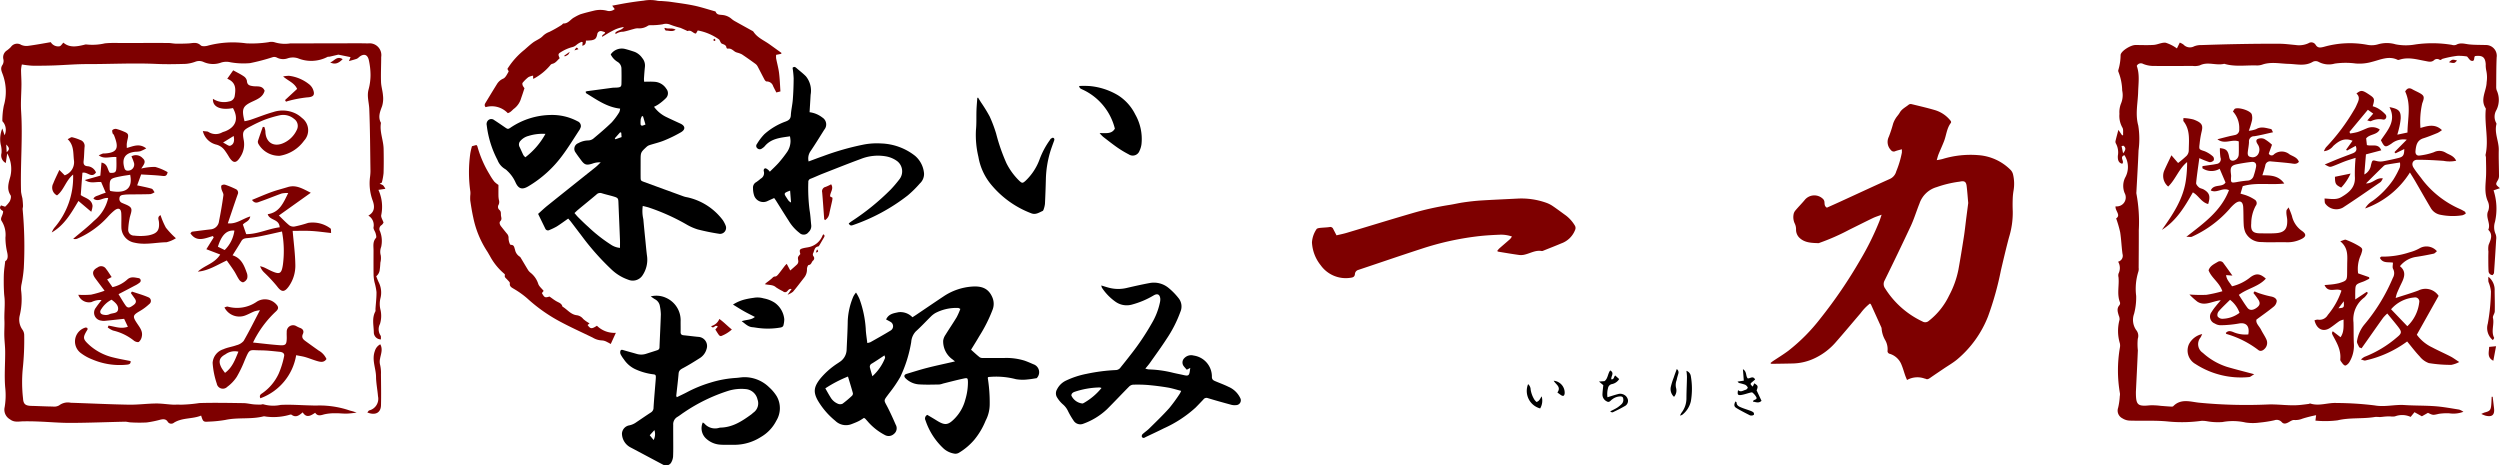
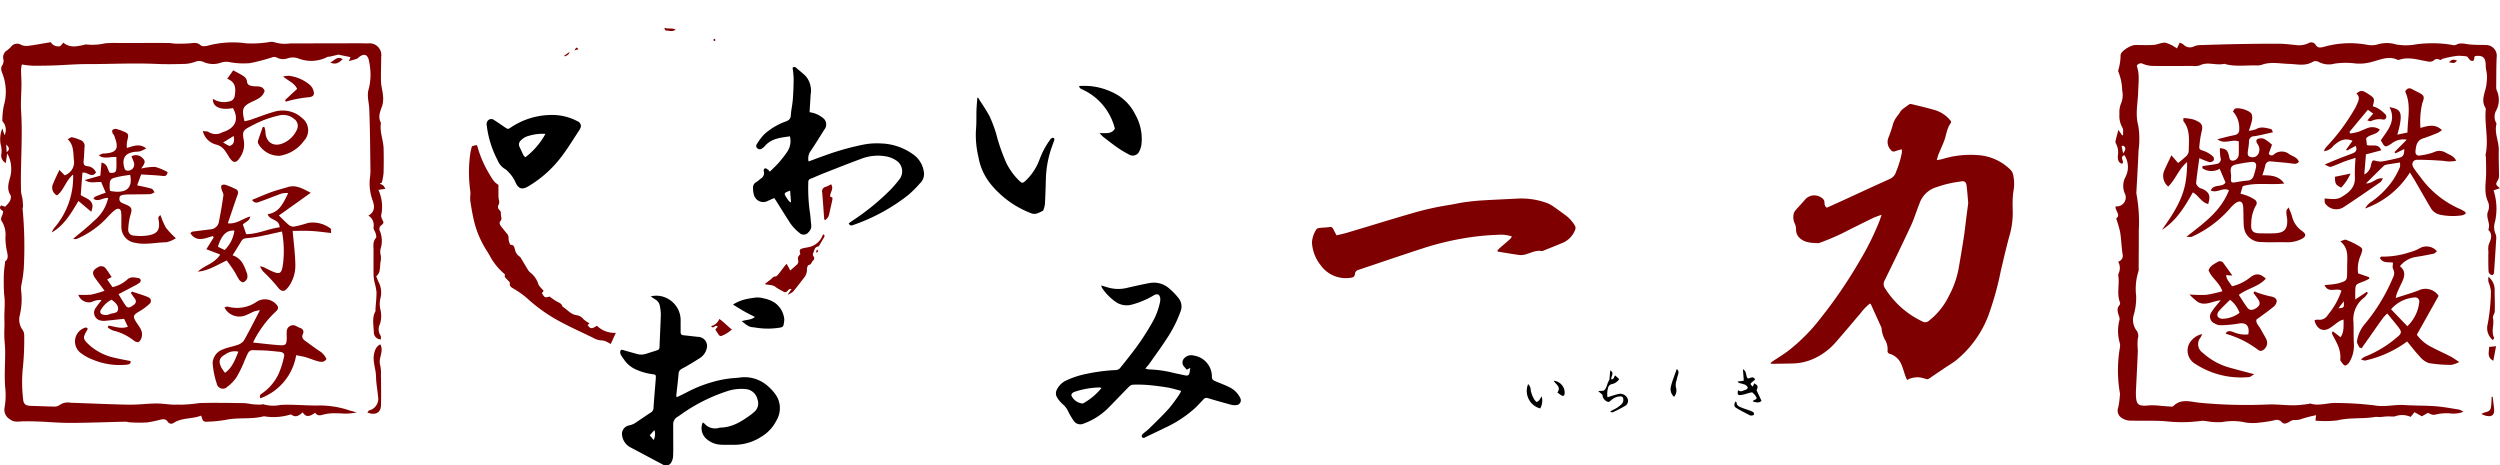
<svg xmlns="http://www.w3.org/2000/svg" height="81.917" width="440">
  <path d="M372.787 46.056a1.073 1.073 0 0 0 .777-1.355c-.178-1.271-.216-2.563-.416-3.83a19.781 19.781 0 0 0-.706-2.431c.9-.578-.224-1.366-.1-2.126a1.581 1.581 0 0 0 1.6-2.32 3.338 3.338 0 0 1 .058-2.682 3.84 3.84 0 0 0-.1-4.006c-.962.37.069 1.047-.385 1.511-.785-.16-.789-.9-.775-1.392a3.258 3.258 0 0 0-.366-2.212.7.7 0 0 1-.017-.5c.131-.567.288-1.127.479-1.857l.661.966.175-.045c-.036-.453.079-1-.139-1.338a4.131 4.131 0 0 1-.512-2.4 4.129 4.129 0 0 1 .286-1.839 3.8 3.8 0 0 0 .2-2.259 9.5 9.5 0 0 0-.647-3.255.513.513 0 0 1-.03-.379 9.235 9.235 0 0 0 .394-2.613c.048-.707 1.766-1.769 2.612-1.772 1.074 0 2.151.054 3.22-.02.714-.049 1.44-.47 2.114-.379a6.9 6.9 0 0 1 1.969 1l.5-1.028a3.181 3.181 0 0 1 .648.344 1.547 1.547 0 0 0 1.872.317 3.2 3.2 0 0 1 1.259-.223c2.272-.077 4.544-.143 6.816-.182 2.326-.04 4.652-.067 6.977-.05.939.006 1.878.136 2.816.221a4 4 0 0 0 2.263-.312.888.888 0 0 1 1.258.27c.381.617.843.508 1.445.367a16.717 16.717 0 0 1 7.745-.342 3.952 3.952 0 0 0 1.781-.1 5.491 5.491 0 0 1 3.122 0 9.416 9.416 0 0 0 3.457.02 21.066 21.066 0 0 1 6.415.066 1.2 1.2 0 0 0 .761 0c.8-.46 1.581-.141 2.382-.067.939.088 1.888.069 2.833.1a1.9 1.9 0 0 1 1.922 2.184c-.074 1.717-.062 3.439-.078 5.159a1.85 1.85 0 0 0 .088.634 3.99 3.99 0 0 1-.053 3.469 2.287 2.287 0 0 0-.062 2.223.381.381 0 0 1 .07.245c-.4 1.572.441 3.03.407 4.574-.033 1.5.038 3.012.043 4.519a1.481 1.481 0 0 1-.17.726c-.466.8-.48.788.336 1.463l-1.126.378a10.47 10.47 0 0 1 .247 5.564 3.015 3.015 0 0 0 .109 2.127 2.019 2.019 0 0 1 .1 1.012c-.112 1.95-.242 3.9-.378 5.847-.008.109-.128.21-.231.368a.718.718 0 0 1-.728-.712c-.048-.8-.037-1.612-.043-2.418 0-.342.013-.684.019-1.025a3.479 3.479 0 0 1 .035-1.154c.36-.916.82-1.792-.06-2.665.5-1.1-.559-2.183-.007-3.337a2.183 2.183 0 0 0-.056-1.635c-.7-1.543-.37-3.112-.323-4.683.031-1.021-.007-2.043-.022-3.065 0-.17-.1-.351-.065-.508.578-2.635-.209-5.273.026-7.907a.46.46 0 0 0-.011-.255c-1.022-1.564.148-3.061.172-4.594a5.6 5.6 0 0 0-.062-2.018 4.685 4.685 0 0 1-.1-1.151c-.09-1.221-.571-1.589-1.876-1.419-.278.229.036 1.017-.667.822-.268-.075-.454-.442-.745-.747a8.721 8.721 0 0 0-1.7-.117 17.65 17.65 0 0 0-2.615.525c-.2.051-.274.347-.6.114a.828.828 0 0 0-.8.044c-.53.527-1.057.328-1.662.217-1.467-.268-2.937-.719-4.45-.242-.121.038-.281.1-.376.05-1.566-.77-3.04-.022-4.5.34a8 8 0 0 1-2.878.3 13.577 13.577 0 0 0-3.706.017 3.8 3.8 0 0 1-2.865-.316 1.1 1.1 0 0 0-.973-.01c-1.377.833-2.821.412-4.264.376-1.559-.038-3.138-.417-4.689.142a2.791 2.791 0 0 1-1.01.131c-1.884-.052-3.788.271-5.645-.288-1.409.365-2.884-.438-4.293.274a3.043 3.043 0 0 1-1.277.1c-2.364.012-4.729.034-7.094 0a4.822 4.822 0 0 1-1.6-.348.8.8 0 0 0-1.133.347c.545 1.5.286 3.058.241 4.634-.055 1.943-.531 3.859.024 5.867a14.8 14.8 0 0 1 .047 4.369c-.094 2.449-.248 4.9-.376 7.342a.893.893 0 0 0 0 .258 27.058 27.058 0 0 1 .421 6.472c.011 2.193-.013 4.386-.024 6.58a1.713 1.713 0 0 1-.037.636 10.106 10.106 0 0 0-.4 4.325 11.25 11.25 0 0 1-.37 3.153 3.121 3.121 0 0 0 .364 2.839 1.591 1.591 0 0 1 .292 1.54 9.608 9.608 0 0 0 .011 2.033c-.1 2.444-.228 4.887-.345 7.33v.129c.01 2.193.318 2.444 2.485 2.227a11.612 11.612 0 0 1 1.92.1c.557.037 1.113.089 1.67.119.168.009.407.032.5-.063 1.363-1.416 3.1-.753 4.589-.614a86.208 86.208 0 0 0 11.989.316c1.93-.09 3.84.276 5.762.081.506-.051 1.011-.118 1.516-.184.083-.011.177-.1.241-.078 1.566.526 3.109-.175 4.667-.083a56.012 56.012 0 0 1 6.664.421c1.814.328 3.526-.181 5.289-.062 1.8.121 3.61.073 5.408.21 1.406.106 2.8.371 4.2.591a3.166 3.166 0 0 1 .743.385 4.959 4.959 0 0 1-2.524.264 10.021 10.021 0 0 0-1.765.09c-1.048.238-1.038.285-1.95-.17l-1.074.608-1.3-.721-.676.83a3.563 3.563 0 0 0-2.76-.094 2.869 2.869 0 0 1-.864 0c-.278 0-.556.01-.832.03-.329.024-.656.079-.985.093a6.271 6.271 0 0 0-.771-.027c-2.2.383-4.439.077-6.644.6a17.536 17.536 0 0 1-3.9.051l.119-.955a23.511 23.511 0 0 0-2.374.6 3.2 3.2 0 0 1-1.483.247c-.327-.033-.7.246-1.029.42-.412.215-.812.349-1.169-.057a1.179 1.179 0 0 0-1.284-.316 21.511 21.511 0 0 1-2.655.413 8.557 8.557 0 0 1-2.425-.02 10.089 10.089 0 0 0-4.063-.081 10.883 10.883 0 0 1-2.676-.132 4.936 4.936 0 0 0-1.02-.079 25.089 25.089 0 0 1-6.038.1c-2.18-.2-4.388-.075-6.582-.141a2.528 2.528 0 0 1-1.288-.4 1.513 1.513 0 0 1-.758-1.856 11.262 11.262 0 0 0 .289-2.027 1.7 1.7 0 0 0 .032-.5 23.585 23.585 0 0 1-.013-8.043 1.89 1.89 0 0 0 0-.764 7.566 7.566 0 0 1-.057-4.172 1.521 1.521 0 0 0-.142-.728c-.177-.624-.4-1.237.121-1.824a.569.569 0 0 0 .1-.485c-.589-1.459-.105-2.977-.266-4.457a1.144 1.144 0 0 1 .013-.634 2.178 2.178 0 0 0-.081-2.081zm.939-20.414l-.331.066.266 1.273c.577-.687.459-1.032.065-1.339zm52.6-7.493c.426-1.112.352-1.34-.624-1.859-.38-.2-.778-.369-1.149-.586-.6-.349-.951-.087-1.244.391 1.094 2.363.432 4.751.408 7.228l-1.788.379c.138-.509.225-.776.281-1.049a11.073 11.073 0 0 0 .312-1.762c.05-1.34-.315-1.719-1.975-2.04 1.263 2.455-.346 4.074-1.508 5.827.653 1.29.767 1.311 1.851.605a3.364 3.364 0 0 1 2.7-.7l-2.167 2.189.185.214 1.545-.756c-.012 1.1-.2 1.374-1.052 1.583-.874.213-1.754.41-2.639.567a2.708 2.708 0 0 1-1.091-.017c-.846-.21-.827-.235-1.078.672a2.2 2.2 0 0 1-1.175 1.67l.288-3.536 2.694-.711c-.514-1.314-1.666-.646-2.527-.931l-.13-1.175c.674-.8 1.9-.559 2.392-1.563a2.36 2.36 0 0 0-2.245-.217c-.554.232-1.1.485-1.671.67a10.344 10.344 0 0 1-1.285.249l-.133-.273 3.246-3.9.94.68-1.045 1.2c.333.073.513.176.64.13a3.3 3.3 0 0 1 2.112-.292c.461.127.791-.462.46-.879a5.829 5.829 0 0 0-1.363-1.1 4.314 4.314 0 0 0-.895-.355c.375-1.278.332-1.415-.554-2.011-1.263-.85-1.488-.882-2.31-.229.76.665.321 1.371.01 2.077a5.464 5.464 0 0 1-.42.8 35.464 35.464 0 0 1-4.948 6.588 2.835 2.835 0 0 0-.363.683 2.312 2.312 0 0 0 1.637-.918c.951-.851 1.924-1.522 3.4-.918l-1.128 1.566.155.162 1.524-.831c.295.7.075 1.076-.491 1.3-.837.327-1.684.631-2.519.964-.779.31-1.547.644-2.435 1.016.874.466.884.492 1.44.289.724-.264 1.427-.59 2.149-.861.541-.2 1.1-.361 1.844-.6a28.127 28.127 0 0 0-.132 3.277c.144 1.858-.948 2.782-2.355 3.618-.936.557-1.892.305-2.988.266.048.365 0 .692.134.89a2.4 2.4 0 0 0 3.091.714c2.236-1.447 4.421-2.975 6.616-4.486.172-.119.257-.366.445-.649-1.166-.229-1.766.924-2.987.87 1.136-1.122 2.105-2.087 3.085-3.04a.917.917 0 0 1 .444-.242c.784-.144 1.572-.262 2.451-.4a2.28 2.28 0 0 1-.017.851 15.845 15.845 0 0 1-1.143 2.16 15.207 15.207 0 0 1-3.677 3.77 3.479 3.479 0 0 0-1.293 1.314 15.4 15.4 0 0 0 7.883-6.331c.362.588.638 1.016.893 1.455.929 1.6 1.838 3.208 2.784 4.8a2.472 2.472 0 0 0 1.724 1.191 10.8 10.8 0 0 0 3.839.081 2.041 2.041 0 0 0 .6-.307c-.082-.179-.1-.289-.156-.325-.256-.157-.52-.3-.789-.433a16.944 16.944 0 0 1-6.588-5.047c-.556-.765-1.182-1.485-1.679-2.285-.43-.691-.093-1.372.686-1.371 1.544 0 3.09.078 4.63.192a5.376 5.376 0 0 0 2.2-.023c-.428-.9-1.239-1.046-1.866-1.43a2.124 2.124 0 0 0-2.074-.063 11.181 11.181 0 0 1-2.486.575c-.534.081-.791-.281-.736-.8.1-.96.253-1.877 1.385-2.231.854-.267 1.687-.61 2.517-.948a4.931 4.931 0 0 0 .755-.493c-1.235-1.17-2.522-.743-3.782-.381a14.307 14.307 0 0 1 .322-4.369zm-23.538 18.356a14.531 14.531 0 0 1 .593 1.495 4.326 4.326 0 0 0 1.732 2.616c.89.614.783 1.076-.194 1.52a5.486 5.486 0 0 1-2.5.5c-1.459-.044-2.926.06-4.38-.038a3.072 3.072 0 0 1-2.845-1.683 3.916 3.916 0 0 1-.3-1.356c-.062-1.029-.028-2.064-.087-3.093s-.6-1.28-1.432-.658a6.93 6.93 0 0 0-1 1 19.541 19.541 0 0 1-6.6 4.853c-.191.088-.459.011-.975.011 3.08-2.4 6.1-4.535 7.5-8.2-1.119-.551-2.111.594-3.208.047.541-1.216 2.027-.462 2.6-1.4l-1.031-2.412a2.833 2.833 0 0 1-3.042-.1l.019-.372c.314-.045.629-.089.942-.136.506-.077 1.018-.125 1.514-.242a.83.83 0 0 0 .709-1.133 10.173 10.173 0 0 1-.1-1.652c1.036.105 1.359.361 1.578 1.288.1.428.094.9.676.925a1.127 1.127 0 0 0 1.058-1.094c.045-.762.011-1.529.011-2.3-1.238-.467-2.467.6-3.764-.381.812-.208 1.444-.375 2.078-.53.333-.082.673-.137 1.006-.218a.915.915 0 0 0 .757-1.032 4.26 4.26 0 0 0-1.109-3.111c.144-.19.233-.436.394-.5.687-.263 2.624.339 2.907.967a2.241 2.241 0 0 1 .023 1.232 15.425 15.425 0 0 1-.528 1.7 5.017 5.017 0 0 0 1.293-.288c.886-.536 1.755-.189 2.623-.017.125.024.2.314.344.565-1.179.254-2.244.539-3.326.7a.88.88 0 0 0-.9 1c-.016.555-.134 1.106-.2 1.66-.056.452-.059.918.523.993a1.119 1.119 0 0 0 1.321-.554 1.583 1.583 0 0 0-.064-1.6c-.213-.336-.482-.77-.067-1.009a1.489 1.489 0 0 1 1.191-.007 7.5 7.5 0 0 1 1.345 1.01l-.567 1.559a.547.547 0 0 0 .927.119 2.145 2.145 0 0 1 2.731.023c.593.353 1.38.532 1.643 1.318-.449.5-.951.316-1.464.254-1.147-.139-2.3-.229-3.452-.334a.849.849 0 0 0-1.01.755c-.121.525-.3 1.036-.5 1.677 1.44.027 2.816.009 3.854 1.462-2.556.281-4.975-.231-7.313.457l-.394 1.318c.433.134.84.227 1.219.386a6.953 6.953 0 0 1 1.244.646.726.726 0 0 1 .215 1.111 6.609 6.609 0 0 0-.788 3.092c-.114 1.31.276 1.739 1.563 1.752.9.01 1.811.038 2.712-.019 1.576-.1 2.121-.741 2.057-2.335-.014-.342-.1-.68-.131-1.022a2.593 2.593 0 0 1 .005-.641c.006-.098.12-.192.364-.544zm-10.107-5.534c-.089 1.205-.042 1.242.935 1.083a19.144 19.144 0 0 1 1.912-.266 1.16 1.16 0 0 0 1.13-.879 12.413 12.413 0 0 0 .4-1.49c.129-.65-.181-1-.844-.915-.85.1-1.7.233-2.538.407-.959.2-1.166.545-1.048 1.537.033.252.052.505.053.523zm36.22 13.242c-.2.155-.367.387-.574.431a49.593 49.593 0 0 1-3.037.562 4.481 4.481 0 0 0-2.9 1.646c1.135.916.791 1.942.276 2.988a35.095 35.095 0 0 0-.8 1.755 7.211 7.211 0 0 0-.228.851c1.447-.473 2.748-.85 4.012-1.323a2.766 2.766 0 0 1 3.545.948l-3.835 6.84a7.12 7.12 0 0 0 2.7 2.228c1.061.566 2.166 1.049 3.236 1.6.44.226.839.531 1.53.976a4.911 4.911 0 0 1-1.388.5 24.053 24.053 0 0 1-3.959-.309 3.634 3.634 0 0 1-1.62-1.184c-.762-.8-1.429-1.694-2.2-2.624a19.543 19.543 0 0 1-7.379 3.352c-.17.037-.373-.083-.757-.179a3.333 3.333 0 0 1 .614-.459 19.649 19.649 0 0 0 5.717-3.436c.9-.73.9-.981.172-1.913-.579-.737-1.184-1.454-1.864-2.286a7.506 7.506 0 0 0-.739.762c-.978 1.362-1.937 2.737-2.9 4.106q-.444.63-.891 1.258l-.42-.188c-.136-.363-.448-.765-.377-1.083a6.057 6.057 0 0 1 1.2-2.8 32.053 32.053 0 0 0 5.106-8.317 1.6 1.6 0 0 0 .044-1.589c-.158-.273-.027-.713-.027-1.1-.817-.15-1.789.161-2.3-.844.109-.086.208-.227.29-.217a14.972 14.972 0 0 0 4.923-.755 7.322 7.322 0 0 0 1.774-.71 2.435 2.435 0 0 1 3.056.513zm-5.21 13.2a6.825 6.825 0 0 0 2.091-4.183.725.725 0 0 0-.853-.875 6.043 6.043 0 0 0-4.1 2.076zm-26.895-6.13c.3.119.585.259.888.351a17.2 17.2 0 0 0 1.976.539c.523.092.993.324 1.048.791a1.458 1.458 0 0 1-.565 1.028c-.919.756-1.9 1.436-3 2.248-.176.654.487 1.159.8 1.784.283.575.663 1.1.926 1.686a1.45 1.45 0 0 1-.288 1.676c-.328.347-.771.518-1.152.189a16.988 16.988 0 0 0-5.587-2.8c-.031-.011-.045-.07-.1-.171.457-.519.987-.3 1.474-.093a5.43 5.43 0 0 0 2.485.348c.284-1.518-.426-2.184-1.738-1.906a19.511 19.511 0 0 1-3.184.288 1.981 1.981 0 0 1-.969-.3 1.3 1.3 0 0 1-.573-2.022 8.165 8.165 0 0 1 .753-1.041c.226-.292.473-.569.864-1.034-1.542.168-2.829 1.106-4.14.235a13.571 13.571 0 0 1-1.376-1.246 24.728 24.728 0 0 0 2.99.057 23.926 23.926 0 0 0 2.808-.63c-.521-1.565-1.9-2.316-2.425-3.683.246-.795.99-1.108 1.635-1.5a.731.731 0 0 1 1.014.285c.487.647.949 1.312 1.544 2.141l-1.107-.086c.073.827.655 1.33 1.036 1.971a7.994 7.994 0 0 0 3.255-1.609c.976-.706 1.681-.655 2.7.26-1.26 1.417-3.212 1.7-4.752 2.861.51.775.968 1.542 1.5 2.255.381.51.959.488 1.594.04.6-.42.719-.819.36-1.421a14.154 14.154 0 0 0-.892-1.206zm-4.308 1.481c-.721.717-1.385 1.325-1.975 2a1.037 1.037 0 0 0-.233.888 1.012 1.012 0 0 0 .833.455 5.2 5.2 0 0 0 3.046-1.049 5.055 5.055 0 0 0-1.671-2.294zm18.075 5.531l1.375 1.056c.655-.958.511-1.975.533-3.105a3.436 3.436 0 0 0-.726.264c-.567.387-1.093.834-1.668 1.208-1.2.779-2.342.231-2.725-1.335a1.564 1.564 0 0 1 .59-.13 1.658 1.658 0 0 0 1.754-.824 13.079 13.079 0 0 0 2.4-4.272c-.9-.583-2.312.556-2.975-.989.324-.026.551-.035.775-.065a10.5 10.5 0 0 0 1.766-.264c1.413-.441 1.426-.505 1.434-2.012 0-.429.01-.859.012-1.289.007-1.4.261-2.867-1.225-4.074.511-.146.8-.338.994-.264a14.364 14.364 0 0 1 2.2 1.041c.825.5.776.586.465 1.561a5.88 5.88 0 0 0-.514 3.309l1.941.675.024.273c-.366.175-.722.381-1.1.518-1.341.483-1.345.474-1.371 1.917-.006.327 0 .653 0 1.216l2.019-1.34.209.171a3.579 3.579 0 0 1-.618.806 4.775 4.775 0 0 0-1.92 4.383c.048 1.287 0 2.578.075 3.862a5.567 5.567 0 0 1-.825 3.186c-.152.26-.578.612-.749.553-.3-.1-.515-.486-.738-.771a.566.566 0 0 1-.081-.372c.142-1.6-.636-2.9-1.354-4.221a1.526 1.526 0 0 1-.114-.356c-.008-.032.029-.074.137-.317zm1-4.041c1.012-.087 1.012-.087.939-1.231zm-22.925-18.346c.426-1.374.231-1.978-.8-2.568-.258-.148-.6-.175-.819-.36s-.526-.53-.5-.776c.137-1.435.359-2.862.564-4.378a15.064 15.064 0 0 0 1.788.713.913.913 0 0 0 .741-.312.692.692 0 0 0-.115-.675 5.008 5.008 0 0 0-1.474-.934c-.991-.329-1.021-.274-.891-1.312a16.218 16.218 0 0 1 .3-1.908c.3-1.206.345-1.737-1.4-2.372a8.448 8.448 0 0 0-1.747-.246c0 .31-.053.477.008.555 1.239 1.569.942 3.415.928 5.2a1.43 1.43 0 0 1-.384.891 18.78 18.78 0 0 1-1.495 1.261l-1.173-1.358c-.466.989-.88 1.82-1.253 2.669a2.427 2.427 0 0 0 .686 2.835c1.31-1.259 1.863-3.115 3.328-4.308a21.12 21.12 0 0 1-.208 3.15c-.469 3.37-2.309 6.087-4.234 8.784 2.549-1.6 4.017-4.065 5.455-6.6 1.003.54 1.503 1.764 2.695 2.049zm3.361 28.676a11.582 11.582 0 0 1-4.3-2.481 1.83 1.83 0 0 1-.389-2.721c.1-.168.167-.352.277-.589a3.437 3.437 0 0 0-2.353 1.83 2.727 2.727 0 0 0 1.184 3.453 14.694 14.694 0 0 0 9.42 2.288c.232-.012.453-.241.913-.5-1.813-.485-3.292-.851-4.751-1.28zm46.971-5.13c-.593-1.134.06-2.342-.211-3.506-.078-.336.307-.756.318-1.142.034-1.195-.01-2.393-.021-3.589a2.94 2.94 0 0 0-1.1-2.51 4.906 4.906 0 0 0 .008.894 6.086 6.086 0 0 1 .443 1.7 34.807 34.807 0 0 1-.56 5.684 2.721 2.721 0 0 0 .907 2.879c.116-.209.248-.352.217-.41zm-28.02-28.341c.014 1.242.115 1.423 1.1 1.9a8.892 8.892 0 0 0 1.652-2.464zm27.872 32.379l.481-2.559-1.213.119c-.034.955-.408 1.847.733 2.44zm-.292 6.34c-.025.5-.032 1-.08 1.5-.081.856-.26 1.034-1.151 1.262a4.932 4.932 0 0 0-.591.263 6.478 6.478 0 0 0 .738.3c1.161.287 1.637-.126 1.505-1.3-.076-.676-.158-1.351-.237-2.027zm-7.518-58.883c.97.209.97.209 1.426-.3-.826-.217-.826-.217-1.425.3zM1.272 26.989l-.253 1.7a1.5 1.5 0 0 1-.752-1.743 4.331 4.331 0 0 0-.136-1.483 4.85 4.85 0 0 1 .276-2.851l.4 1.194a2.254 2.254 0 0 0-.13-2.152c-.081-.143-.272-.279-.263-.409a13.394 13.394 0 0 1 .259-2.653 8.792 8.792 0 0 0-.2-5.52c-.219-.587-.451-1.081-.015-1.684a1.338 1.338 0 0 0 .133-.977 1.434 1.434 0 0 1 .65-1.551 4.965 4.965 0 0 0 .68-.594A1.332 1.332 0 0 1 3.736 7.9a2.317 2.317 0 0 0 1.256.164c1.266-.165 2.522-.4 3.943-.643a1.514 1.514 0 0 0 1.561.722c.234-.06.4-.377.66-.639 1.086.947 2.383.69 3.686.376a.9.9 0 0 1 .382-.051 9.708 9.708 0 0 0 3.246-.2c1.109-.115 2.237-.053 3.357-.057 2.584-.009 5.169-.016 7.753-.008.471 0 .94.114 1.411.123.719.012 1.44-.007 2.158-.04.747-.034 1.48-.33 2.183.338.243.232.928.16 1.344.024a17.082 17.082 0 0 1 6.666-.381 19.716 19.716 0 0 0 3.927-.2 2.032 2.032 0 0 1 1.016 0 6.158 6.158 0 0 0 2.8.211q4-.008 8-.007c1.891 0 3.784-.042 5.674.01a2.073 2.073 0 0 1 2.331 2.389c0 1.462-.076 2.926-.029 4.386.026.8.293 1.6.346 2.4a4.613 4.613 0 0 1-.159 1.865c-.368.986-.762 1.917-.2 2.945-.265 1.569.437 3.04.469 4.576.029 1.42.035 2.842-.009 4.262a10.753 10.753 0 0 1-.305 1.666l-.388.214a2.478 2.478 0 0 1 .6.265 2.788 2.788 0 0 1 .411.621l-1.225.185a7.175 7.175 0 0 1 .487 4.481c-.043.373.246.784.414 1.271a1.393 1.393 0 0 1-.318.432.8.8 0 0 0-.3 1.106 4.714 4.714 0 0 1 .2 2.756 2.344 2.344 0 0 0-.069 1.494 3.229 3.229 0 0 1-.071 1.269 13.234 13.234 0 0 1-.131 1.4 1.675 1.675 0 0 1-.6.993c.143.349.269.708.433 1.048a4.015 4.015 0 0 1 .3 2.874 4.21 4.21 0 0 0 .028 2.012 4.856 4.856 0 0 1-.1 2.473 1.994 1.994 0 0 0 .11 2.039c.1.134.041.386.061.669a1.239 1.239 0 0 1-1.253-1.28c-.023-1.2-.364-2.456.266-3.623.069-.129.016-.322.027-.485.066-.98.191-1.961.179-2.941a10.5 10.5 0 0 0-.353-1.745 7.27 7.27 0 0 1-.162-1.233c-.019-1.447-.009-2.893-.007-4.34 0-.76-.173-1.538.428-2.209.128-.142.008-.549-.064-.817-.1-.361-.414-.728-.366-1.052a1.944 1.944 0 0 0-.911-2.062c1.229-.668 1.093-1.757.749-2.679a8.742 8.742 0 0 1-.45-4.133 8.427 8.427 0 0 0 .073-1.026c-.054-3.65-.061-7.3-.211-10.949-.047-1.139-.443-2.244-.117-3.422a9.96 9.96 0 0 0 .34-2.532 12.308 12.308 0 0 0-.283-2.555c-.219-1.075-.876-1.282-1.718-.618a1.675 1.675 0 0 1-.4.307c-.4.143-.808.245-1.4.416l.284-.7-2.148-.44c-.379.089-.947.226-1.517.354-.125.028-.271-.009-.383.04a6.193 6.193 0 0 1-5.213.247 2.9 2.9 0 0 0-1.758-.006 2.391 2.391 0 0 1-1.986-.134 1.008 1.008 0 0 0-.728-.044 35.374 35.374 0 0 1-3.967 1.04 13.139 13.139 0 0 1-3.434-.15 3.08 3.08 0 0 0-1.6.036 4.111 4.111 0 0 1-3.114-.08 1.858 1.858 0 0 0-1.471-.053 6.231 6.231 0 0 1-1.714.379c-1.722.049-3.449.082-5.168.005-4.033-.18-8.062.04-12.093.03-1.976-.005-3.951.172-5.928.239q-1.923.066-3.849.044a16.823 16.823 0 0 1-1.774-.216 5.33 5.33 0 0 0-.145.908c0 .86.075 1.72.07 2.58-.008 1.587-.159 3.18-.058 4.757.305 4.732-.16 9.458-.012 14.186a11.1 11.1 0 0 0 .234 1.111 13.271 13.271 0 0 1 .109 1.351c.009.212-.087.431-.06.637a71.773 71.773 0 0 1 .2 10.295 22.433 22.433 0 0 1-.383 2.765 3.8 3.8 0 0 0-.093 1.15 12.317 12.317 0 0 1-.239 4.429 3.05 3.05 0 0 0 .45 2.473 1.667 1.667 0 0 1 .336.95 48.806 48.806 0 0 1-.263 6.044 25.118 25.118 0 0 0 .057 5.124c.056 1.037.435 1.308 1.5 1.332 1.243.028 2.487.1 3.731.112a1.792 1.792 0 0 0 1.116-.2 2.538 2.538 0 0 1 2.058-.465c3.4.109 6.791.279 10.188.338 1.585.028 3.173-.187 4.76-.209.978-.013 1.957.142 2.937.2.459.028.925-.029 1.381.014a25.881 25.881 0 0 0 3.374-.29c2.58-.08 5.165-.022 7.747.012.6.008 1.186.158 1.782.216.411.04.826.042 1.239.045.169 0 .368-.106.5-.048a6.348 6.348 0 0 0 3.041.1c1.7-.088 3.415.049 5.123.089.473.011.948.039 1.42.016a16.425 16.425 0 0 1 5.676.906 6.979 6.979 0 0 1 1.139.356c-.584.058-1.167.151-1.753.164-.643.015-1.29-.077-1.933-.06a8.137 8.137 0 0 0-2.029.194c-.617.178-1.149.357-1.581-.28-.812.541-1.542.969-2.193-.076-.621.536-1.195.991-1.965.422-.119-.088-.406.033-.609.082a10.157 10.157 0 0 1-3.939.236 1.034 1.034 0 0 0-.383-.033c-2.2.564-4.5.146-6.712.627a21.3 21.3 0 0 1-2.941.3c-.939.07-.993.013-1.329-1.062-1.536.63-3.3.333-4.78 1.248a.733.733 0 0 1-1.121-.2c-.319-.481-.787-.437-1.274-.328a18.492 18.492 0 0 1-2.4.49 25.1 25.1 0 0 1-2.81-.013c-.34-.01-.68-.129-1.018-.122-3.179.067-6.357.2-9.536.211-1.888.008-3.777-.164-5.666-.238a48.072 48.072 0 0 0-2.685-.039c-.8.013-1.593.238-2.344-.346a1.95 1.95 0 0 1-.944-2.151 12.487 12.487 0 0 0 .1-3.408c-.183-2.084 0-4.2-.011-6.3 0-.9-.114-1.792-.146-2.689-.034-.963.052-1.953.014-2.881-.051-1.235.1-2.454.037-3.678-.019-.38-.081-.757-.1-1.137-.03-.544-.052-1.09-.055-1.635 0-.639-.008-1.28.032-1.918.037-.611.131-1.218.224-2.042.485-.264.511-.859.335-1.609a11.514 11.514 0 0 1-.294-2.551 4.524 4.524 0 0 0-.62-2.833c-.418-.564.156-.954.217-1.735.025-.195-.941-.4-.365-1.09l.71.231a4.919 4.919 0 0 0 .812-.94c.161-.314.3-.843.149-1.08-.729-1.118-.335-2.205-.039-3.295a5.7 5.7 0 0 0-.549-4.077zm-.1-.2c.624-.526.423-.847-.075-1.358.035.544.053.878.08 1.359zm48.452 13.953c-1.341.3-2.494.575-3.657.805a21.415 21.415 0 0 1-2.4.356c-.455.038-.826.083-1.083.523-.474.811-.986 1.6-1.552 2.51 1.538.493 2.036 1.774 2.495 3.067a1.64 1.64 0 0 1 .076 1 1.217 1.217 0 0 1-.682.674c-.174.058-.549-.2-.7-.409-.345-.489-.583-1.051-.908-1.556-.411-.637-.865-1.246-1.3-1.87-1.748.815-3.251 1.813-5.095 1.967 1.165-1.11 2.928-1.4 3.942-3.013l-2.442-.932 1.291-2.07-.134-.251c-1.4.4-2.862 1.156-3.967-.485.128-.12.211-.267.312-.281 1.092-.15 2.186-.283 3.28-.412a1.613 1.613 0 0 0 1.447-1.437c.3-1.51.565-3.031.772-4.557.045-.331-.241-.7-.327-1.059-.053-.225-.113-.558 0-.685a.784.784 0 0 1 .684-.1 14.905 14.905 0 0 1 1.775.735.688.688 0 0 1 .382.955c-.582 1.641-1.128 3.3-1.738 5.091 1.513.162 2.6-.818 3.954-1.219-.159.9-.9.95-1.3 1.434l.584 1.688c2.056 0 3.9-.961 5.887-1.206-.066-1.519-1.786-1.168-2.1-2.308 2.069-.314 2.723-1.928 3.607-3.727a5.091 5.091 0 0 0-1.149.084c-1.252.447-2.48.96-3.736 1.394-.433.15-.957.493-1.491-.262 1.2-.489 2.321-.984 3.47-1.4.924-.335 1.884-.57 2.825-.86 1.47-.453 2.6.274 4.054 1l-5.616 4c.668.642 1.221 1.236 1.847 1.74a1.289 1.289 0 0 0 .95.194 20.252 20.252 0 0 0 2.352-.632 5.215 5.215 0 0 1 3.956 1c.1.133.049.392.086.782-1.238-.131-2.376-.3-3.519-.359-1.1-.06-2.209-.013-3.247-.013.176 2.072.445 4.024.47 5.979a6.278 6.278 0 0 1-1.127 3.752c-.806 1.133-1.315 1.071-2.115-.01a26.6 26.6 0 0 0-2.188-2.349 2.838 2.838 0 0 1-.772-1.163 5.608 5.608 0 0 1 .685.212c.469.213.919.469 1.391.676 1.4.613 1.691.412 1.93-1.079a18.522 18.522 0 0 0-.154-5.913zm-8.374-.158c-1.379-.109-2.261.79-2.9 2.841l1.192.581a5.841 5.841 0 0 0 1.713-3.421zm3.275 19.7c1.652.171 3.179.365 4.712.473 1.03.073 1.2-.133 1.228-1.161.011-.387-.028-.777 0-1.162a1.116 1.116 0 0 1 1.692-1.032 5.837 5.837 0 0 0 .579.283c.559.175.815.568.579 1.081-.3.645.033.964.474 1.283.764.554 1.527 1.108 2.3 1.65a3.223 3.223 0 0 1 1.371 1.49c-.457.671-1.062.52-1.632.358-.7-.2-1.374-.485-2.072-.69-.482-.142-.986-.21-1.63-.343a9.775 9.775 0 0 1-6.305 7.583c-.235-.533.082-.72.357-.9a8.572 8.572 0 0 0 2.867-3.426 15.162 15.162 0 0 0 .951-3.043c.144-.561-.307-.763-.764-.809-1.111-.11-2.225-.247-3.339-.255-2.094-.016-1.895-.412-2.837 1.781a20.7 20.7 0 0 1-1.392 2.888 6.832 6.832 0 0 1-1.668 1.75 1.084 1.084 0 0 1-1.844-.573 14.375 14.375 0 0 1-.729-3.642 2.687 2.687 0 0 1 1.888-2.4c.726-.332 1.556-.43 2.311-.708a2.435 2.435 0 0 0 1.256-.749c.984-1.7 1.857-3.472 2.871-5.412a6.169 6.169 0 0 0-.962.195c-.517.207-1.005.485-1.523.688a2.937 2.937 0 0 1-3.764-1.375c.208-.056.414-.184.577-.143a6.1 6.1 0 0 0 5.146-.883 2.688 2.688 0 0 1 3.463.55c.5.561.171.929-.245 1.294a18.475 18.475 0 0 0-3.392 4.365c-.168.274-.304.584-.519.997zm-4.924 5.341c1.324-.967 1.775-2.345 2.358-3.728a2.773 2.773 0 0 0-2.286.465c-1.121.6-1.274 1.306-.651 2.438a9.949 9.949 0 0 0 .584.828zM20.48 27.639c-1.179-.095-2.129.435-3.105-.305.305-.133.509-.231.721-.309a.91.91 0 0 1 .257-.009c2.481-.129 2.559-1.1 1.7-3.253-.045-.114-.206-.188-.234-.3-.049-.19-.121-.494-.029-.575a.869.869 0 0 1 .664-.2 8.428 8.428 0 0 1 1.335.468c.792.322.868.5.666 1.362a6.532 6.532 0 0 0-.139.759c-.023.208 0 .42 0 .766 1.127-.3 2.209-.878 3.421.076a7.855 7.855 0 0 1-1.042.5 4.887 4.887 0 0 1-.9.093c-1.776.2-2.4 1.146-1.9 2.866.15.513.541.505.931.417a1.082 1.082 0 0 0 .722-1.438 9.309 9.309 0 0 0-.415-1.04 1.594 1.594 0 0 1 1.976.325c.7.61.195 1.131-.247 1.825a9.627 9.627 0 0 1 2.462-.286 9.346 9.346 0 0 1 2.178.916c-.141.748-.494.712-.984.658-1.225-.134-2.46-.175-3.678-.253l-.7 1.921c.91.2 1.743.351 2.549.59.214.064.346.4.516.618a2.186 2.186 0 0 1-.733.336c-1.332.045-2.666.037-4 .056a7.405 7.405 0 0 0-.771.069c-.37.044-.663.166-.682.616a.745.745 0 0 0 .474.812c.568.264 1.363.479 1.578.94s-.173 1.2-.271 1.822a12.369 12.369 0 0 0-.235 1.908 1.009 1.009 0 0 0 1.048 1.076 9 9 0 0 0 2.542-.045c1.488-.308 1.963-.851 1.817-2.376-.039-.4-.332-.847.283-1.184a12.886 12.886 0 0 0 .936 2.2 14.538 14.538 0 0 0 1.768 1.868 5.4 5.4 0 0 1-1.66.706c-1.88.031-3.749.521-5.647.071a2.777 2.777 0 0 1-2.29-2.7c-.019-.817.027-1.637-.018-2.452-.047-.849-.5-1.053-1.185-.529a10.431 10.431 0 0 0-1.207 1.163 15.664 15.664 0 0 1-5.309 3.8 1.008 1.008 0 0 1-.76.038c1.227-1.048 2.517-2.033 3.665-3.161a7.194 7.194 0 0 0 2.491-4.013c-.926-.132-1.695.781-2.592.122.212-.466.685-.486 1.036-.655a11.132 11.132 0 0 1 1.122-.4c-.29-.684-.55-1.295-.8-1.878-.944-.087-1.85.343-2.885-.355l2.741-.774.2-2.3c1.138.223 1.01 1.223 1.471 1.8.828.056 1.084-.066 1.138-.706.054-.671.01-1.347.01-2.067zm-1.067 5.973c2.251.424 4.058-.049 3.5-2.85-.566.091-1.144.164-1.712.28-1.931.394-1.931.4-1.885 2.338a.726.726 0 0 0 .097.232zM35.7 23.064c.519.075.8.037.98.155a2.354 2.354 0 0 0 2.443.069c.195-.088.408-.134.605-.218 1.829-.777 2.283-2.223 1.273-4.046-2.167.414-3.63-.2-3.52-1.634a3.538 3.538 0 0 0 2.851.461 1.138 1.138 0 0 0 .986-1.025c.194-1.224.206-2.341-1.322-2.968l1.05-1.482c.679.377 1.291.668 1.844 1.046a1.275 1.275 0 0 1 .564.79c.044.762.464.863 1.1.954.709.1 1.622-.168 2.019.806-.273 1.048-1.176 1.455-2.018 1.841-1.836.841-2.079 1.292-1.519 3.524a10.684 10.684 0 0 0 1.047-.247c1.337-.452 2.649-.99 4.006-1.369a5.227 5.227 0 0 1 4.007.289 4.824 4.824 0 0 1 1.042.742 2.7 2.7 0 0 1 .368 4.02 6.556 6.556 0 0 1-4.282 2.648 4.178 4.178 0 0 1-3.742-2.094.784.784 0 0 1-.091-.488c.269-.84.57-1.67.861-2.5l.267.007a3.181 3.181 0 0 1 .191.742c.01 1.819 1.269 2.8 2.935 2.192a4.666 4.666 0 0 0 2.587-2.406 1.509 1.509 0 0 0-.474-1.95 2.954 2.954 0 0 0-2.544-.627 20.639 20.639 0 0 0-2.695.8 23.954 23.954 0 0 0-2.331 1.093c-1.437.724-1.575.96-1.281 2.517a4.008 4.008 0 0 1-.62 2.932c-.716 1.155-1.251 1.129-1.966.005a12.568 12.568 0 0 0-.85-1.288 2.677 2.677 0 0 0-1.487-.926 3.2 3.2 0 0 1-2.284-2.365zm5.423.867l-1.864 1.16c.585.28 1 .654 1.247.564.606-.217.814-.782.617-1.72zm-22.03 33.38c1.069.128 2.122.64 3.412.2a231.55 231.55 0 0 0-.66-1.4c-1.277.136-2.327.255-3.378.356a1.917 1.917 0 0 1-.641-.039 1.4 1.4 0 0 1-.934-2.3c.272-.423.6-.809.988-1.326a3.519 3.519 0 0 0-1.761.356 1.989 1.989 0 0 1-2.34-1.277 15.56 15.56 0 0 0 2.248-.023 18.624 18.624 0 0 0 2.378-.689c-.6-.8-1.106-1.472-1.605-2.144-.659-.886-.541-1.474.389-1.962a1.009 1.009 0 0 1 1.478.266c.347.429.629.909.982 1.43l-.792.422.939 1.354a5.667 5.667 0 0 0 2.642-1.371c.638-.545 1.3-.311 1.946-.218a.438.438 0 0 1 .2.788 4.148 4.148 0 0 1-.864.54c-.9.481-1.808.95-2.86 1.5.452.728.819 1.387 1.253 2s.868.271 1.321-.038c.474-.322.647-.673.294-1.176-.232-.331-.47-.657-.7-.986l.195-.257c.97.329 1.965.6 2.9 1.01a.677.677 0 0 1 .148 1.185 9.15 9.15 0 0 1-1.63 1.219c-1.273.742-1.354.924-.52 2.178.479.721 1.051 1.4.832 2.34a1.59 1.59 0 0 1-.512.924c-.173.116-.663-.038-.879-.224a9.173 9.173 0 0 0-3.674-1.776 4.145 4.145 0 0 1-.926-.538zm.546-4.565a4.533 4.533 0 0 0-1.782 1.618c-.416.546-.208.974.473 1.048a1.6 1.6 0 0 0 .876-.078c.535-.289 1.467-.1 1.573-.86s-.541-1.269-1.141-1.728zm-4.21-23.49c-.613-.041-.781-.361-.707-.957.1-.807.089-1.627.162-2.438a1.091 1.091 0 0 0-.735-1.215 8.34 8.34 0 0 0-1.458-.492c-.187-.039-.426.176-.783.341 1.126 1.067.953 2.395 1.1 3.66a2.441 2.441 0 0 1-1.621 2.7l-.941-.941c-.412.9-.784 1.623-1.074 2.376a1.524 1.524 0 0 0 .665 2.1c1.208-.912 1.519-2.576 2.83-3.67a13.629 13.629 0 0 1-3.335 9.409 4.061 4.061 0 0 0-.424.784c2.221-1.283 3.4-3.365 4.7-5.545l2.253 1.905a4.044 4.044 0 0 0 .228-1.022c-.132-1.251-1.374-1.385-2.075-1.921.1-1.407.2-2.7.291-3.928.907-.221 1.605 1.047 2.388-.046a1.752 1.752 0 0 0-1.464-1.1zm-.385 28.394a2.545 2.545 0 0 0-.838 4.475 8.235 8.235 0 0 0 2.012 1.124 12.259 12.259 0 0 0 6.028.941c.372-.036.8-.069.739-.639-1.008-.208-2.012-.377-3-.626a9.636 9.636 0 0 1-4.194-2.134c-1.261-1.144-1.266-1.349-.389-2.793.033-.055-.014-.158-.027-.278-.102-.024-.237-.104-.331-.07zm35.294-39.751a5.313 5.313 0 0 1 .555-.174 21.28 21.28 0 0 1 3.108-.58c1.145-.058 1.5-.385 1.076-1.441a2.247 2.247 0 0 0-.7-.894 7.06 7.06 0 0 0-3.511-1.469 5.56 5.56 0 0 0-1.037.116c.92.8 1.981 1.118 2.465 2.192l-2.127 1.964zm16.717 53.426c.046-1.8.012-3.611-.007-5.416a6.261 6.261 0 0 0-.137-1.642 2.26 2.26 0 0 1-.032-1.084c.134-.824.55-1.69.05-2.586a1.923 1.923 0 0 0-.946 1.16c-.59 1.584.184 3.041.2 4.556.015 1.147.252 2.289.347 3.438a2.1 2.1 0 0 1-1.553 2.482c-.1.03-.165.175-.329.359 1.42.572 2.374.058 2.407-1.267zM60.31 10.416c-1.033-.661-1.506.378-2.2.564.884.46 1.528.107 2.2-.564zM335.638 66.88c-.108-.264-.228-.527-.324-.8-.214-.612-.382-1.243-.632-1.84a3.229 3.229 0 0 0-2.055-1.961.5.5 0 0 1-.411-.608 3.217 3.217 0 0 0-.415-1.8 4.758 4.758 0 0 1-.639-2.066.53.53 0 0 0-.059-.215l-1.8-3.975c-.029-.064-.1-.109-.185-.2a8.784 8.784 0 0 0-1.654 1.71c-1.5 1.751-2.977 3.526-4.5 5.253a11.211 11.211 0 0 1-3.467 2.616 9.4 9.4 0 0 1-3.977.977c-1.249.03-2.5.045-3.748.063-.038 0-.077-.054-.18-.129.154-.121.29-.242.439-.342.916-.617 1.866-1.187 2.746-1.851a31.945 31.945 0 0 0 5.602-5.648 83.642 83.642 0 0 0 7.028-10.32 48.724 48.724 0 0 0 3.364-6.8c.124-.317.221-.644.395-1.154-.632.24-1.1.379-1.534.588-1.4.675-2.786 1.38-4.182 2.065a38.407 38.407 0 0 1-5.222 2.3c-.048.015-.094.055-.14.054-1.243-.047-2.511-.044-3.466-1.028a1.98 1.98 0 0 1-.517-1.377 2.281 2.281 0 0 0-.208-1.007 2.655 2.655 0 0 1-.236-1.61 1.443 1.443 0 0 1 .332-.733c.511-.613 1.079-1.18 1.593-1.792a2.179 2.179 0 0 1 3.313-.185.914.914 0 0 1 .21.592c.028.331.015.658.422.892.753-.338 1.55-.69 2.341-1.053 2.9-1.328 5.782-2.672 8.686-3.978a2.01 2.01 0 0 0 1.18-1.354 16.877 16.877 0 0 0 .99-3.3c.015-.162 0-.327 0-.593-.445.128-.828.205-1.185.348a.6.6 0 0 1-.728-.192 2.042 2.042 0 0 1-.388-2.342 22.1 22.1 0 0 0 .769-2.345 4.654 4.654 0 0 1 .454-.93c.211-.34.505-.63.7-.978.375-.672 1.065-.974 1.616-1.436a.647.647 0 0 1 .5-.061c1.384.339 2.775.656 4.14 1.062a5.514 5.514 0 0 1 2.549 1.677c.159.179.338.369.173.589-.718.957-.77 2.152-1.189 3.214-.3.769-.651 1.519-.962 2.285-.117.29-.186.6-.313 1.023a9.729 9.729 0 0 0 .986-.189 16.9 16.9 0 0 1 6.4-.685 8.885 8.885 0 0 1 5.619 2.6 1.7 1.7 0 0 1 .422.77 7.064 7.064 0 0 1 .1 2.827 10.806 10.806 0 0 0-.146 1.34 27.972 27.972 0 0 0 0 2.335 14.657 14.657 0 0 1-.66 4.588c-.516 1.929-.969 3.876-1.427 5.821a54.2 54.2 0 0 1-2.282 8.146 18.85 18.85 0 0 1-5.391 7.5c-.747.624-1.608 1.111-2.417 1.661-.789.535-1.583 1.065-2.365 1.61-.261.181-.507.327-.824.145a.526.526 0 0 0-.148-.028 3.73 3.73 0 0 0-3.093.254zm10.772-31.14c-.1-1.069-.162-2.045-.283-3.014-.094-.756-.4-.93-1.169-.767a2.123 2.123 0 0 1-.224.034 19.4 19.4 0 0 0-3.863.935 4.509 4.509 0 0 0-3.043 2.894c-.052.141-.112.278-.166.419-.455 1.191-.84 2.416-1.378 3.569a536.613 536.613 0 0 1-4.594 9.554 1.292 1.292 0 0 0 .089 1.395 15.591 15.591 0 0 0 6.559 5.813.943.943 0 0 0 1.147-.111 12.428 12.428 0 0 0 3.549-4.427 16.429 16.429 0 0 0 1.649-4.583c.347-1.92.658-3.847.959-5.774.162-1.038.271-2.084.4-3.126l.365-2.811z" fill="#7e0000" />
-   <path d="M150.657 51.488a7.723 7.723 0 0 1 .62 1.149 18.841 18.841 0 0 1 1.093 5.19c.027.82.172 1.636.274 2.541a2.354 2.354 0 0 0 .557-.147c1.18-.665 2.364-1.326 3.52-2.031a.881.881 0 0 0-.057-1.577c-.206-.129-.428-.234-.71-.386.451-1.013 1.379-1.1 2.187-1.28a2.936 2.936 0 0 1 2.45.891c.228-.147.456-.289.678-.439 1.6-1.08 3.2-2.172 4.807-3.241a10.275 10.275 0 0 1 5-1.721c1.69-.119 2.916.287 3.6 1.95a2.863 2.863 0 0 1 .045 2.054 25.926 25.926 0 0 1-2.352 4.7c-.462.8-.957 1.58-1.462 2.41.529.469 1.015.935 1.544 1.346a1.146 1.146 0 0 0 .645.107c1.231.009 2.462 0 3.694 0a10.783 10.783 0 0 1 3.485.455c.542.184 1.069.419 1.6.65a1.477 1.477 0 0 1 .58 2.451c-.529.076-1.046.178-1.569.22a7.2 7.2 0 0 1-2.074-.041 13.725 13.725 0 0 0-4.882-.379c-.041.078-.09.126-.082.161a27.332 27.332 0 0 1 .339 4.713 6.2 6.2 0 0 1-.721 2.81 12.783 12.783 0 0 1-1.989 3.355 10.956 10.956 0 0 1-2.69 2.279 1.219 1.219 0 0 1-.933.14 3.729 3.729 0 0 1-1.735-.833 11.893 11.893 0 0 1-3.23-5 .7.7 0 0 1 .318-.967c.519.311 1.078.632 1.624.974 1.466.917 2.028.87 3.215-.355a7.4 7.4 0 0 0 1.852-3.309 10.609 10.609 0 0 0 .459-3.1c-.023-.681-.061-.752-.745-.606-1.22.26-2.427.583-3.639.882a3.125 3.125 0 0 1-.647.166c-1.129.017-2.261.059-3.387-.008a3.729 3.729 0 0 1-2.573-1.092c-.325-.341-.237-.641.214-.776 1.2-.358 2.386-.738 3.593-1.048 1.428-.368 2.873-.672 4.31-1 .168-.039.336-.08.6-.144-.2-.155-.327-.252-.451-.355a3.879 3.879 0 0 1-1.633-3.286 2.367 2.367 0 0 1 .4-1.02c.644-1.047 1.342-2.06 1.976-3.112a12.361 12.361 0 0 0 .646-1.462c-.174-.076-.285-.168-.393-.165a7.917 7.917 0 0 0-3.99.886 3.954 3.954 0 0 0-.717.534c-.916.9-1.783 1.845-2.735 2.7a3.039 3.039 0 0 0-.811 1.876 22.946 22.946 0 0 1-1.923 6.139 22.954 22.954 0 0 1-1.942 2.853c-1.1 1.483-.986 1.109-.227 2.615.484.961.931 1.941 1.356 2.929a1.258 1.258 0 0 1-.309 1.637 1.356 1.356 0 0 1-1.6.188 10.264 10.264 0 0 1-3.092-2.477c-.12-.128-.23-.265-.353-.39a1.5 1.5 0 0 0-.225-.143c-.3.188-.607.406-.937.569-.4.2-.822.363-1.241.523a2.693 2.693 0 0 1-2.87-.577 13.348 13.348 0 0 1-3.074-3.573c-.86-1.538-.656-2.435.384-3.793a13.512 13.512 0 0 1 3.084-2.741c.1-.072.212-.135.311-.212a2.654 2.654 0 0 0 1.287-2.118c.074-1.728.176-3.454.2-5.186a12.248 12.248 0 0 1 1-4.29 4.216 4.216 0 0 1 .453-.663zm-5.4 16.863c.313.542.581 1.043.886 1.522a2.694 2.694 0 0 0 1.387 1.21.977.977 0 0 0 .76-.029 18.892 18.892 0 0 0 1.665-1.4.555.555 0 0 0 .155-.454c-.261-.953-.556-1.9-.866-2.93a22.369 22.369 0 0 0-3.99 2.081zm8.285-2.133a8.528 8.528 0 0 0 2.221-3.2c.044-.108-.048-.271-.091-.474-.808.529-1.505 1.01-2.229 1.445a.611.611 0 0 0-.324.748c.119.473.263.938.419 1.481zM94.707 37.645c.562-.5 1.082-1 1.644-1.452 2.836-2.278 5.683-4.54 8.522-6.813.268-.215.5-.471.86-.809a3.619 3.619 0 0 0-1.472.227c-1.043.328-1.373.234-2-.623-.31-.426-.639-.839-.921-1.283a1.063 1.063 0 0 1 .436-1.693 3.766 3.766 0 0 1 1.722-.482 1.554 1.554 0 0 0 .893-.291c1.116-.932 2.23-1.872 3.27-2.886a11.4 11.4 0 0 0 1.336-1.806 1.973 1.973 0 0 0 .144-.617c-2.318-.258-4.1-1.559-5.952-2.692-.066-.039-.081-.161-.129-.263a.908.908 0 0 1 .218-.109l4.467-.6c.323-.041.654-.016.978-.052.5-.055.641-.181.652-.647.021-.878.023-1.758 0-2.637a1.392 1.392 0 0 0-.7-1.238 3.155 3.155 0 0 1-1.189-1.3 2.358 2.358 0 0 1 2.5-.968c.58.147 1.152.328 1.718.521a2.987 2.987 0 0 1 1.328 1.078 2.038 2.038 0 0 1 .476 1.539c-.077.7-.125 1.4-.171 2.1a3.513 3.513 0 0 0 .037.533c.6 0 1.121-.035 1.638.008a2.646 2.646 0 0 1 2.27 1.249 1.223 1.223 0 0 1-.1 1.656 9.41 9.41 0 0 1-1.321 1.089 6.16 6.16 0 0 1-.752.411 5.734 5.734 0 0 0 2.11 1.776c.834.407 1.68.79 2.522 1.178.873.4.953 1.036.107 1.53a23.635 23.635 0 0 1-2.965 1.45c-.829.341-1.718.537-2.574.815a1.4 1.4 0 0 0-.509.3c-1.054.978-1.05.982-1.05 2.463 0 .955-.006 1.909 0 2.863.006.617.03.641.628.86q3.418 1.253 6.84 2.5a3.74 3.74 0 0 0 .727.19 10.659 10.659 0 0 1 6.291 4.054 5.288 5.288 0 0 1 .481.934 1.061 1.061 0 0 1-1.1 1.446 38.539 38.539 0 0 1-3.816-.774 9.433 9.433 0 0 1-2.052-.919 36.724 36.724 0 0 0-6.579-2.945c-.329-.1-.67-.175-1.044-.271a6.333 6.333 0 0 0 .1 2.329c.114 1.3.247 2.592.377 3.888.089.9.167 1.795.287 2.688a4.914 4.914 0 0 1-.834 3.354 2.047 2.047 0 0 1-2.477.727 8.127 8.127 0 0 1-2.991-1.834 44.454 44.454 0 0 1-5.186-5.849c-.64-.836-1.271-1.678-1.911-2.514-.15-.195-.32-.375-.485-.566-.7.488-1.341.967-2.016 1.392a10.855 10.855 0 0 1-1.28.617.516.516 0 0 1-.752-.268c-.404-.829-.807-1.659-1.251-2.564zm14.41 5.984c0-.491.014-.915 0-1.337-.088-2.251-.187-4.5-.278-6.753-.023-.574-.093-.718-.694-.907-.737-.233-1.5-.387-2.235-.622a.894.894 0 0 0-.947.239c-1.052.889-2.125 1.754-3.186 2.633-.223.185-.427.392-.668.615.255.29.454.547.684.773.572.562 1.14 1.13 1.742 1.659a26.649 26.649 0 0 0 3.952 3.108 3.409 3.409 0 0 0 1.63.592zm4.053-23.166l-.183-.022a2.063 2.063 0 0 0-.215.516 4.971 4.971 0 0 0-.024.968.331.331 0 0 0 .255.2 3.058 3.058 0 0 0 .6-.208zm-3.83 2.888l-.191-.068-.947 1.061.11.168 1.087-.382z" />
  <path d="M235.226 41.419c.647-.156 1.234-.27 1.8-.44 3.835-1.145 7.658-2.327 11.5-3.445a51.961 51.961 0 0 1 6.586-1.47c.815-.126 1.619-.326 2.435-.441a39.772 39.772 0 0 1 3.059-.336c2.177-.136 4.357-.224 6.535-.338a13.062 13.062 0 0 1 5.021.746 4.951 4.951 0 0 1 1.129.577c.789.535 1.549 1.112 2.324 1.668a6.268 6.268 0 0 1 1.542 1.731.821.821 0 0 1 .068.782 4.082 4.082 0 0 1-2.453 2.392c-1.034.441-2.084.845-3.128 1.263a.581.581 0 0 1-.284.075c-1.055-.2-1.947.358-2.906.6a2.77 2.77 0 0 1-1.028.1c-1.239-.167-2.472-.382-3.706-.583a1.084 1.084 0 0 1-.216-.116 3.139 3.139 0 0 1 .34-.427c.639-.565 1.291-1.114 1.929-1.679a2.912 2.912 0 0 0 .328-.452 5.849 5.849 0 0 0-2.046-.321c-1.152.047-2.3.105-3.452.223a50.387 50.387 0 0 0-10.4 2.251c-3.738 1.211-7.453 2.494-11.18 3.738a.809.809 0 0 0-.557.733c-.05.45-.307.571-.7.628a5.433 5.433 0 0 1-5.339-2.215 6.958 6.958 0 0 1-1.522-4.01 4.672 4.672 0 0 1 .8-2.313c.069-.139.374-.2.578-.224.566-.067 1.141-.07 1.7-.15a.552.552 0 0 1 .664.336c.176.348.353.678.579 1.117z" fill="#7e0000" />
  <path d="M136.707 69.75a7.311 7.311 0 0 0-1.35-1.6 6.2 6.2 0 0 0-4.34-1.768c-.523 0-1.045.115-1.569.137a18.951 18.951 0 0 0-4.413.824 22.534 22.534 0 0 0-4.166 1.708c-.572.3-1.156.568-1.757.862-.048-.146-.1-.216-.089-.28.137-1.292.3-2.582.41-3.876.044-.533.329-.731.765-.962 1.039-.551 2.038-1.179 3.032-1.809a2.735 2.735 0 0 0 1.125-1.556 1.613 1.613 0 0 0-1.448-2.141c-.872-.08-1.74-.2-2.612-.284-.383-.037-.516-.226-.508-.592.014-.6 0-1.205 0-1.808a4.324 4.324 0 0 0-2.614-4.209 4.03 4.03 0 0 0-2.644-.227c.347.236.539.385.747.5a1.656 1.656 0 0 1 .871 1.245 8.416 8.416 0 0 1 .162 1.415c-.059 1.927-.163 3.853-.238 5.779a.505.505 0 0 1-.354.516c-.662.223-1.33.425-1.994.642a2.77 2.77 0 0 1-1.7.013c-.741-.22-1.49-.409-2.23-.633-.23-.069-.478-.164-.591.091a.83.83 0 0 0 .026.613 5.3 5.3 0 0 0 .568.885 4.916 4.916 0 0 0 1.955 1.716 10.687 10.687 0 0 0 3.151.919c.478.049.541.124.523.617-.005.15-.018.3-.03.45-.128 1.6-.272 3.192-.371 4.79a.964.964 0 0 1-.462.865c-.865.557-1.708 1.147-2.563 1.718a3.179 3.179 0 0 1-1.214.547 1.561 1.561 0 0 0-1.321 1.444 2.793 2.793 0 0 0 1.429 2.4c1.931 1.016 3.851 2.053 5.781 3.07a1.064 1.064 0 0 0 1.411-.291 2.53 2.53 0 0 0 .376-1.114c.052-1.1.025-2.208.026-3.313 0-.753-.012-1.507 0-2.26a1.486 1.486 0 0 1 .706-1.4c.409-.241.779-.548 1.178-.807a30.157 30.157 0 0 1 7.749-3.782 7.853 7.853 0 0 1 3.123-.324 2.323 2.323 0 0 1 2.073 1.807 1.993 1.993 0 0 1-.729 2.341c-.119.092-.221.205-.342.294-1.632 1.192-3.3 2.291-5.43 2.336a1.315 1.315 0 0 0-.224.033 2.469 2.469 0 0 1-2.6-.73 1.689 1.689 0 0 0-.3-.207 2.469 2.469 0 0 0 .673 2.914 4 4 0 0 0 2.314.984c.894.07 1.8.023 2.7.033a8.681 8.681 0 0 0 4.549-1.379 6.927 6.927 0 0 0 2.705-2.86 4.217 4.217 0 0 0 .075-4.296zm-21.669 7.694l-.684-.84.821-.906a2.247 2.247 0 0 1-.137 1.746z" />
-   <path d="M92.309 15.523c-.2.611-.381 1.182-.585 1.744a3.51 3.51 0 0 1-1.219 1.837c-.349.247-.587.663-1.136.811a3.866 3.866 0 0 0-3.9-1.056c-.289-.333-.129-.578.01-.81.66-1.091 1.32-2.183 1.995-3.265a2.389 2.389 0 0 1 1.1-.947c.413-.188.663-.77.93-1.211.056-.092-.125-.328-.2-.5a13.255 13.255 0 0 1 2.983-3.35c.489-.431.97-.875 1.49-1.267.373-.282.811-.478 1.208-.73a2.835 2.835 0 0 0 .575-.463 3.166 3.166 0 0 1 1.126-.7 22.635 22.635 0 0 0 2.147-1.213c.126-.074.232-.272.345-.269.863.02 1.252-.766 1.911-1.087a7.981 7.981 0 0 1 1.065-.536c.81-.252 1.637-.453 2.462-.653a4.7 4.7 0 0 1 2.343.066 1.532 1.532 0 0 0 1.235-.324l-.447-.6c.993-.184 1.892-.367 2.8-.512s1.83-.273 2.748-.375a6.22 6.22 0 0 1 2.465.034 3.121 3.121 0 0 0 .6.027c.573.047 1.15.076 1.719.158 1.36.2 2.727.369 4.07.652 1.2.251 2.365.638 3.545.969.1.026.243.054.267.119.222.583.741.506 1.2.566a2.867 2.867 0 0 1 1.624.711 3.625 3.625 0 0 0 .69.454c.958.538 1.921 1.066 2.881 1.6a.669.669 0 0 1 .245.171c.684 1.061 1.841 1.517 2.812 2.21.709.506 1.414 1.017 2.121 1.526l-.036.163-.9.179a3.316 3.316 0 0 0 0 .622c.165.857.407 1.7.516 2.566.134 1.064.165 2.141.244 3.25l-.723.185c-.2-.394-.389-.744-.558-1.1a1.167 1.167 0 0 0-1.158-.835c-.117 0-.284-.178-.357-.313-.413-.765-.8-1.546-1.208-2.313a1.362 1.362 0 0 0-.374-.456 67.25 67.25 0 0 0-2.4-1.688 3.906 3.906 0 0 0-.821-.307 1.745 1.745 0 0 1-.4-.163c-.385-.267-.72-.632-1.265-.535-.07.012-.227-.09-.233-.15-.051-.512-.451-.569-.82-.736-.194-.088-.278-.418-.453-.707a9.373 9.373 0 0 0-3.783-1.612l-.318.552a1.474 1.474 0 0 1-.3-.081c-.362-.195-.66-.565-1.155-.371-.065.025-.177-.072-.267-.111-.34-.15-.678-.306-1.021-.449a16.959 16.959 0 0 1-1.746-.547 1.942 1.942 0 0 0-1.375-.074 11.962 11.962 0 0 1-2.093.158 1.159 1.159 0 0 0-.442.059 2.748 2.748 0 0 1-1.875.482 2.665 2.665 0 0 0-.656.119c-.626.161-1.243.379-1.878.484a2.167 2.167 0 0 0-1.194.339c-.035.03-.138-.019-.255-.04.324-.612 1.157-.451 1.569-1.128a5.723 5.723 0 0 0-2.044.7c-.6.294-1.155.668-1.77 1.031-.091-.447.477-.41.518-.795a3.509 3.509 0 0 0-.662-.215.63.63 0 0 0-.718.519c-.145.754-.344.981-1.042 1.1a8.541 8.541 0 0 1-.961.056c.006.391-.066.789-.637.9l.074-.606c-.1-.029-.185-.086-.231-.063a3.509 3.509 0 0 0-.827.484 1.724 1.724 0 0 1-.877.454 7.2 7.2 0 0 0-1.9.849c-.523.308-.51.452-.218 1.076-.417.365-.715.886-1.343 1a.691.691 0 0 0-.341.276 9.894 9.894 0 0 1-2.885 2.33c-.016.009-.047-.007-.107-.018v-.518a2.8 2.8 0 0 0-.836.269 6.462 6.462 0 0 0-1.012.993c-.079.093-.032.342.026.493a2.306 2.306 0 0 0 .303.456z" fill="#7e0000" />
  <path d="M193.826 50.242c.529.159.921.292 1.32.393a6.39 6.39 0 0 0 3.049.069c1.412-.326 2.827-.651 4.252-.909a4.06 4.06 0 0 1 3.183.849 11.412 11.412 0 0 1 1.785 1.817 2.329 2.329 0 0 1 .338 2.408 21.821 21.821 0 0 1-2.456 4.81c-.924 1.432-1.934 2.808-2.916 4.2-.225.32-.489.613-.8 1a3.612 3.612 0 0 0 .569.136 19.936 19.936 0 0 1 4.01.521c.747.193 1.511.325 2.264.5.7.157.879.035.979-.687.022-.166.049-.332.089-.6l-.618.321c-.181-.208-.369-.406-.537-.62a1.067 1.067 0 0 1 .109-1.42 1.648 1.648 0 0 1 1.647-.452 3.736 3.736 0 0 1 3.2 3.807c.027.427.268.562.567.691.782.336 1.588.621 2.35 1a4.065 4.065 0 0 1 2.077 1.986.842.842 0 0 1-.719 1.238 2.372 2.372 0 0 1-.82-.047c-1.4-.379-2.8-.764-4.187-1.191a.674.674 0 0 0-.779.264c-.45.472-.9.949-1.357 1.409a21.094 21.094 0 0 1-5.583 3.648c-1.051.532-2.123 1.021-3.185 1.53-.068.033-.13.077-.2.107a.335.335 0 0 1-.5-.179.52.52 0 0 1 .14-.437c.367-.34.794-.617 1.149-.968 1.2-1.182 2.413-2.347 3.537-3.6a28.038 28.038 0 0 0 1.861-2.548 3.842 3.842 0 0 0 .242-.493c-.832-.212-1.591-.46-2.37-.591a44.556 44.556 0 0 0-3.5-.444 22.916 22.916 0 0 0-2.634-.053 1.164 1.164 0 0 0-.691.362c-1.289 1.3-2.542 2.64-3.839 3.935a11.984 11.984 0 0 1-4.205 2.578 1.393 1.393 0 0 1-1.709-.574 13.375 13.375 0 0 1-.98-1.683 3.514 3.514 0 0 0-.9-1.167 5.1 5.1 0 0 1-1.077-1.326 1.379 1.379 0 0 1 .052-1.3 3.373 3.373 0 0 1 1.584-1.548 15.006 15.006 0 0 1 3.626-1.189 31.626 31.626 0 0 1 5.2-.667 1.067 1.067 0 0 0 .8-.489c.6-.737 1.192-1.488 1.775-2.241a43.711 43.711 0 0 0 3.693-5.492 12.055 12.055 0 0 0 1.44-3.689 2.369 2.369 0 0 0 .058-.668c-.086-.735-.49-.94-1.14-.572a15.016 15.016 0 0 1-3.864 1.634 3.4 3.4 0 0 1-2.871-.5 9.244 9.244 0 0 1-2.396-2.471 1.824 1.824 0 0 1-.112-.398zm.042 18.043a1.848 1.848 0 0 0-.322-.093 14.531 14.531 0 0 0-4.4.764 1.025 1.025 0 0 0-.443.269.557.557 0 0 0-.14.393 2.433 2.433 0 0 0 1.955 1.4 1 1 0 0 0 .273-.118 11.063 11.063 0 0 0 3.077-2.615zm-51.552-39.868c.895-.33 1.708-.646 2.53-.931a46.823 46.823 0 0 1 7.131-2.037 12.5 12.5 0 0 1 3.138-.2 10.179 10.179 0 0 1 5.959 2.195 4.585 4.585 0 0 1 1.557 3.08 2.258 2.258 0 0 1-.73 1.759 19.1 19.1 0 0 1-2.137 2.111 33.3 33.3 0 0 1-9.679 5.234c-.316.113-.522.06-.708-.305.182-.137.348-.275.527-.394a42.064 42.064 0 0 0 6.881-5.59 21.825 21.825 0 0 0 1.553-1.836 2.273 2.273 0 0 0-.445-3.15 4.769 4.769 0 0 0-1.755-.792 8.133 8.133 0 0 0-4.652.422c-2.258.829-4.49 1.724-6.729 2.6-.7.274-1.379.6-2.078.871a.579.579 0 0 0-.417.624 30.281 30.281 0 0 0 .23 4.953c.151.86.187 1.74.286 2.609a1.441 1.441 0 0 1-.472 1.216 1.05 1.05 0 0 1-1.592.139 7.651 7.651 0 0 1-1.892-2.124c-.763-1.179-1.5-2.375-2.247-3.563-.091-.144-.2-.28-.32-.455-.384.174-.747.334-1.106.5a1.7 1.7 0 0 1-2.437-.991 4.054 4.054 0 0 1-.181-1.256 1.083 1.083 0 0 1 .573-1.056 7.365 7.365 0 0 0 .771-.6 1.118 1.118 0 0 0 .562-1.274c-.059-.224-.023-.5.247-.547.147-.024.335.137.488.24a2.378 2.378 0 0 1 .319.351c.548-.549 1.1-1.05 1.592-1.609a22.033 22.033 0 0 0 1.474-1.9 3.473 3.473 0 0 0 .576-1.918 5.594 5.594 0 0 0-.1-.8c-1.679.25-3.312.364-4.459 1.764a2.092 2.092 0 0 1-.465.371.613.613 0 0 1-.826-.037.533.533 0 0 1-.061-.752 9.409 9.409 0 0 1 1.309-1.724 11.46 11.46 0 0 1 3.726-2.223c.521-.192.894-.427.929-1.093.048-.921.277-1.831.347-2.752.1-1.248.141-2.5.15-3.752a16.194 16.194 0 0 0-.19-1.855c.229-.238.436-.181.656.014.564.5 1.177.947 1.7 1.487a4.013 4.013 0 0 1 .82 3.244c-.056 1.016-.122 2.031-.185 3.065a4.581 4.581 0 0 1 2.24.926 1.437 1.437 0 0 1 .34 2.162c-.8 1.275-1.587 2.559-2.432 3.805a2.223 2.223 0 0 0-.316 1.774zm-3.255 5.135c-1.14.423-1.155.464-.567 1.331a5.21 5.21 0 0 0 .343.493 2.172 2.172 0 0 0 .387.27z" />
  <path d="M83.065 25.734l.782-.216c.046.064.152.15.178.257a19.236 19.236 0 0 0 2.151 4.94 10.232 10.232 0 0 0 .818 1.245 4.254 4.254 0 0 0 .733.586c0 .591-.007 1.241 0 1.891a4.22 4.22 0 0 0 .078.743 1.164 1.164 0 0 1-.056.867.7.7 0 0 0 .145.9c.357.3.228.686.284 1.044.051.33.19.617-.132.95-.218.226-.077.622.145.9.345.43.683.866 1.036 1.289a1.071 1.071 0 0 1 .278.818 2.624 2.624 0 0 0 .182.869c.033.11.145.283.217.281.607-.013.594.443.738.844a1.841 1.841 0 0 0 .814 1.217.7.7 0 0 1 .236.284c.426.706.839 1.42 1.272 2.121a2.082 2.082 0 0 0 .407.433 4.078 4.078 0 0 1 1.35 1.928c.132.459.6.82.962 1.274l-.31.381c.461.814.543.847 1.341.613.446.307.834.62 1.263.857.414.229.892.358 1.007.908.852.493 1.452 1.4 2.53 1.523a1.723 1.723 0 0 1 1.131.655 5.726 5.726 0 0 0 1.118.778l-.348.289c.5.7.72.728 1.643.127a4.36 4.36 0 0 0 3.334 1.246l-.9 1.966c-.247-.134-.431-.254-.63-.337a2.134 2.134 0 0 0-.841-.285 3.378 3.378 0 0 1-1.7-.5c-1.844-.9-3.723-1.744-5.536-2.707a28.316 28.316 0 0 1-6.021-4.224 15.544 15.544 0 0 0-2.369-1.677c-.342-.216-.748-.382-.661-.962.028-.189-.293-.436-.466-.648-.195-.237-.543-.386-.4-.807.023-.066-.108-.217-.2-.284a10.639 10.639 0 0 1-2.466-3.1c-.163-.252-.293-.526-.462-.775a17.128 17.128 0 0 1-2.455-5.987c-.216-.974-.372-1.964-.519-2.952a6.353 6.353 0 0 1 .017-1.049 3.137 3.137 0 0 0 0-.513 23.966 23.966 0 0 1-.011-6.74 11.689 11.689 0 0 1 .293-1.261z" fill="#7e0000" />
  <path d="M102.225 22.331a2.65 2.65 0 0 1-.22.5c-1.005 1.527-1.957 3.1-3.05 4.559a20.237 20.237 0 0 1-5.989 5.412c-1.083.635-1.723.442-2.245-.727a6.182 6.182 0 0 0-1.435-2 1.8 1.8 0 0 0-.405-.333 3.126 3.126 0 0 1-1.317-1.573 17.6 17.6 0 0 1-1.9-6.127.921.921 0 0 1 .324-.932.8.8 0 0 1 .985.023c.655.418 1.291.864 1.931 1.3.462.319.531.328 1 0a12.974 12.974 0 0 1 7.139-2.2 9.469 9.469 0 0 1 4.6 1.109.908.908 0 0 1 .582.989zm-6.227 1.233a8.278 8.278 0 0 0-2.995.363 2.814 2.814 0 0 0-1.39.848.919.919 0 0 0-.162 1.1c.233.471.433.958.665 1.428a2.124 2.124 0 0 0 .346.378 13.066 13.066 0 0 0 3.536-4.117zm76.14-6.384c.166.269.331.54.5.809a27.118 27.118 0 0 1 1.54 2.5 24.2 24.2 0 0 1 1.138 3.009 32.721 32.721 0 0 0 1.819 5.231 11.556 11.556 0 0 0 2.252 3.084c.5.467.609.459 1.124-.008a9.854 9.854 0 0 0 2.452-3.745 14.167 14.167 0 0 1 1.835-3.437c.046-.06.066-.152.123-.187.134-.082.308-.221.422-.188.21.06.272.259.188.491-.246.682-.507 1.361-.714 2.055a18.4 18.4 0 0 0-.745 4.8q-.054 2.144-.159 4.286a4.222 4.222 0 0 1-.223.943c-.033.115-.1.269-.193.31-.623.272-1.2.7-1.964.418a16.966 16.966 0 0 1-7.093-5.061 10.352 10.352 0 0 1-2.237-4.873 16.436 16.436 0 0 1-.433-4.763c.114-1.144.051-2.3.091-3.455.025-.722.095-1.442.145-2.162zm21.391 6.251c1.093-.037 2.1.221 2.688-.787a10.292 10.292 0 0 0-5.767-6.917c-.224-.107-.456-.184-.523-.591a15.818 15.818 0 0 1 1.891.012 11.787 11.787 0 0 1 4.955 1.621 8.39 8.39 0 0 1 3.032 3.376 8.719 8.719 0 0 1 1.1 5.208 3.882 3.882 0 0 1-.357 1.208 1.262 1.262 0 0 1-1.889.606 17.79 17.79 0 0 1-2-1.2c-.863-.6-1.689-1.259-2.523-1.9a7.364 7.364 0 0 1-.607-.636zm-62.991 33.1c.878-.288 1.7-.2 2.322-.748-.667-.347-1.319-.665-1.949-1.021s-1.23-.744-1.906-1.156a7.013 7.013 0 0 1 2.158-.921 14.229 14.229 0 0 1 1.475-.267 3.893 3.893 0 0 1 1.784.1 5.315 5.315 0 0 1 1.933.764 4.031 4.031 0 0 1 1.678 2.9 4.321 4.321 0 0 1-.12.955c-.045.319-.233.45-.551.509a13.091 13.091 0 0 1-3.9.081c-.348-.041-.693-.112-1.042-.14-.752-.06-1.215-.571-1.882-1.056z" />
  <path d="M144.91 41.242c.281.153.23.346.1.565-.257.43-.5.867-.759 1.3-.063.1-.148.256-.241.27-.724.107-.667.793-.921 1.238a.554.554 0 0 0 .076.483.534.534 0 0 1-.1.794c-.247.243-.252.7-.75.754-.126.014-.293.461-.287.7a2.28 2.28 0 0 1-.509 1.532c-.648.828-1.275 1.673-1.955 2.473a3.521 3.521 0 0 1-.95.521l.707-1c-.4-.1-.561.167-.735.343a.515.515 0 0 1-.782.053 10.942 10.942 0 0 1-1.229-.7c-.55-.505-1.246-.36-1.97-.556.172-.15.269-.242.374-.325a10.743 10.743 0 0 0 .875-.694c.181-.176.3-.342.608-.331.169 0 .38-.215.515-.38.411-.5.792-1.034 1.192-1.548a2.9 2.9 0 0 1 .3-.293l.618 1.164c.446-.394.808-.7 1.151-1.023a.779.779 0 0 0 .247-.745c-.1-.6-.074-.6.375-1.126-.206-.756-.14-.875.622-1.053.34-.079.692-.111 1.027-.2a3.334 3.334 0 0 0 2.266-2.026.9.9 0 0 1 .135-.19z" fill="#7e0000" />
-   <path d="M283.399 65.194c.822.465.072 1.059.2 1.568.506.04.41-.454.677-.679l.7.631a1.945 1.945 0 0 1-1.283.887.864.864 0 0 0-.68.7 4.024 4.024 0 0 0-.1 1.616c.694-.212 1.322-.426 1.963-.586a1.334 1.334 0 0 1 .721.046 1.34 1.34 0 0 1 .923 1.009 1.051 1.051 0 0 1-.61 1.114c-.665.39-1.362.728-2.059 1.06-.118.056-.3-.025-.46-.156.414-.216.842-.409 1.237-.656a5.838 5.838 0 0 0 .809-.659 1.039 1.039 0 0 0 .251-.907c-.017-.279-.176-.388-.436-.414a2.39 2.39 0 0 0-1.526.537c-.278.176-.48.6-.895.356a1.34 1.34 0 0 1-.8-1.186c.011-.544.093-1.087.149-1.683l-.76-.644.971-.067c.612-.442.562-1.317 1.008-1.887zm25.12 5.5a.993.993 0 0 1 .066-.181c.186-.2.7-.183.542-.582a2.648 2.648 0 0 0-.7-.84c-.07-.066-.279-.011-.416.024-.506.127-1 .311-1.515.395-.643.105-.751-.058-.6-.85.481.434.912.049 1.359-.062.149-.038.383-.32.353-.387a1.047 1.047 0 0 0-.462-.5 8.965 8.965 0 0 0-1.069-.3c-.075-.022-.13-.116-.274-.253l1.107-.162-.156-2.021c.736.438.452 1.19.844 1.618.415.075.9-.539 1.308.195-.168.143-.344.3-.524.447-.383.319-.381.36.1.809l.277-.58c.664.419.688.511.407 1.243l.861 1.836c-.533.507-1.005.189-1.508.151z" />
+   <path d="M283.399 65.194c.822.465.072 1.059.2 1.568.506.04.41-.454.677-.679l.7.631a1.945 1.945 0 0 1-1.283.887.864.864 0 0 0-.68.7 4.024 4.024 0 0 0-.1 1.616c.694-.212 1.322-.426 1.963-.586a1.334 1.334 0 0 1 .721.046 1.34 1.34 0 0 1 .923 1.009 1.051 1.051 0 0 1-.61 1.114c-.665.39-1.362.728-2.059 1.06-.118.056-.3-.025-.46-.156.414-.216.842-.409 1.237-.656a5.838 5.838 0 0 0 .809-.659 1.039 1.039 0 0 0 .251-.907c-.017-.279-.176-.388-.436-.414a2.39 2.39 0 0 0-1.526.537c-.278.176-.48.6-.895.356a1.34 1.34 0 0 1-.8-1.186l-.76-.644.971-.067c.612-.442.562-1.317 1.008-1.887zm25.12 5.5a.993.993 0 0 1 .066-.181c.186-.2.7-.183.542-.582a2.648 2.648 0 0 0-.7-.84c-.07-.066-.279-.011-.416.024-.506.127-1 .311-1.515.395-.643.105-.751-.058-.6-.85.481.434.912.049 1.359-.062.149-.038.383-.32.353-.387a1.047 1.047 0 0 0-.462-.5 8.965 8.965 0 0 0-1.069-.3c-.075-.022-.13-.116-.274-.253l1.107-.162-.156-2.021c.736.438.452 1.19.844 1.618.415.075.9-.539 1.308.195-.168.143-.344.3-.524.447-.383.319-.381.36.1.809l.277-.58c.664.419.688.511.407 1.243l.861 1.836c-.533.507-1.005.189-1.508.151z" />
  <path d="M145.207 38.747c-.089-.109-.145-.146-.148-.186-.119-1.569-.219-3.14-.357-4.707a.782.782 0 0 1 .6-.959 7.66 7.66 0 0 0 .975-.461c.522.771-.181 1.393-.182 2.132l.425.238a4.227 4.227 0 0 1-.053.5c-.168.78-.36 1.556-.517 2.339a1.664 1.664 0 0 1-.743 1.104z" fill="#7e0000" />
-   <path d="M295.684 73.143a3.691 3.691 0 0 1 .242-.475 4.141 4.141 0 0 0 .887-2.568c.006-1.25.072-2.5.094-3.751a10.882 10.882 0 0 0-.094-1.087 1.166 1.166 0 0 1 .774.946 12.919 12.919 0 0 1 .009 4.4 4.191 4.191 0 0 1-1.539 2.41 1.709 1.709 0 0 1-.373.125z" />
  <path d="M125.901 57.997l.432-.516c-.273-.242-.442-.1-.629.04s-.367.16-.54-.126a2.125 2.125 0 0 0 1.442-1.261c.816.578 1.43 1.256 2.2 1.859a6.078 6.078 0 0 1-1.881 1.149c-.087.04-.3-.058-.376-.155-.237-.316-.437-.662-.648-.99z" fill="#7e0000" />
  <path d="M271.069 71.885a3.187 3.187 0 0 1-2.123-4.279 1.3 1.3 0 0 1 .449.962 4.744 4.744 0 0 0 .685 1.809 3.411 3.411 0 0 0 .343.371c.531-.154.65-.632.908-.989a2.7 2.7 0 0 1-.262 2.126zm24.04-6.931a.7.7 0 0 1 .288.772c-.105.382-.237.76-.3 1.149a2.369 2.369 0 0 0-.12 1.366 1.664 1.664 0 0 1-.348 1.6 1.842 1.842 0 0 1-.56-1.781 12.232 12.232 0 0 1 .492-1.566c.163-.49.345-.976.548-1.54zm10.329 5.697c.075.067.2.125.2.186.018.571.464.729.872.9.482.2.984.347 1.473.529a2.281 2.281 0 0 1 .6.293.475.475 0 0 1 .12.381c-.011.074-.176.161-.282.179a.752.752 0 0 1-.443-.026c-.817-.421-1.645-.83-2.424-1.314-.391-.249-.382-.598-.116-1.128zM274.1 69.077c.727-1-.3-1.412-.648-2.066a2.119 2.119 0 0 1 1.931 2.191c-.05.5-.264.6-.681.315-.184-.126-.364-.263-.602-.44z" />
  <g fill="#7e0000">
    <path d="M117.018 4.894c.583.265 1.245-.047 1.888.324-.58.445-1.157.146-1.7.164-.087 0-.181-.221-.271-.34zM99.299 9.802l.971-.683c-.23.522-.23.522-.867.809zm2.506-1.138l-.707.2c.379-.592.379-.592.707-.2zm41.992 35.239c.357.364.137.477-.208.539zM125.729 6.8l.217.249c-.069.059-.139.167-.206.165a.265.265 0 0 1-.19-.176c-.012-.055.096-.134.179-.238z" />
  </g>
</svg>